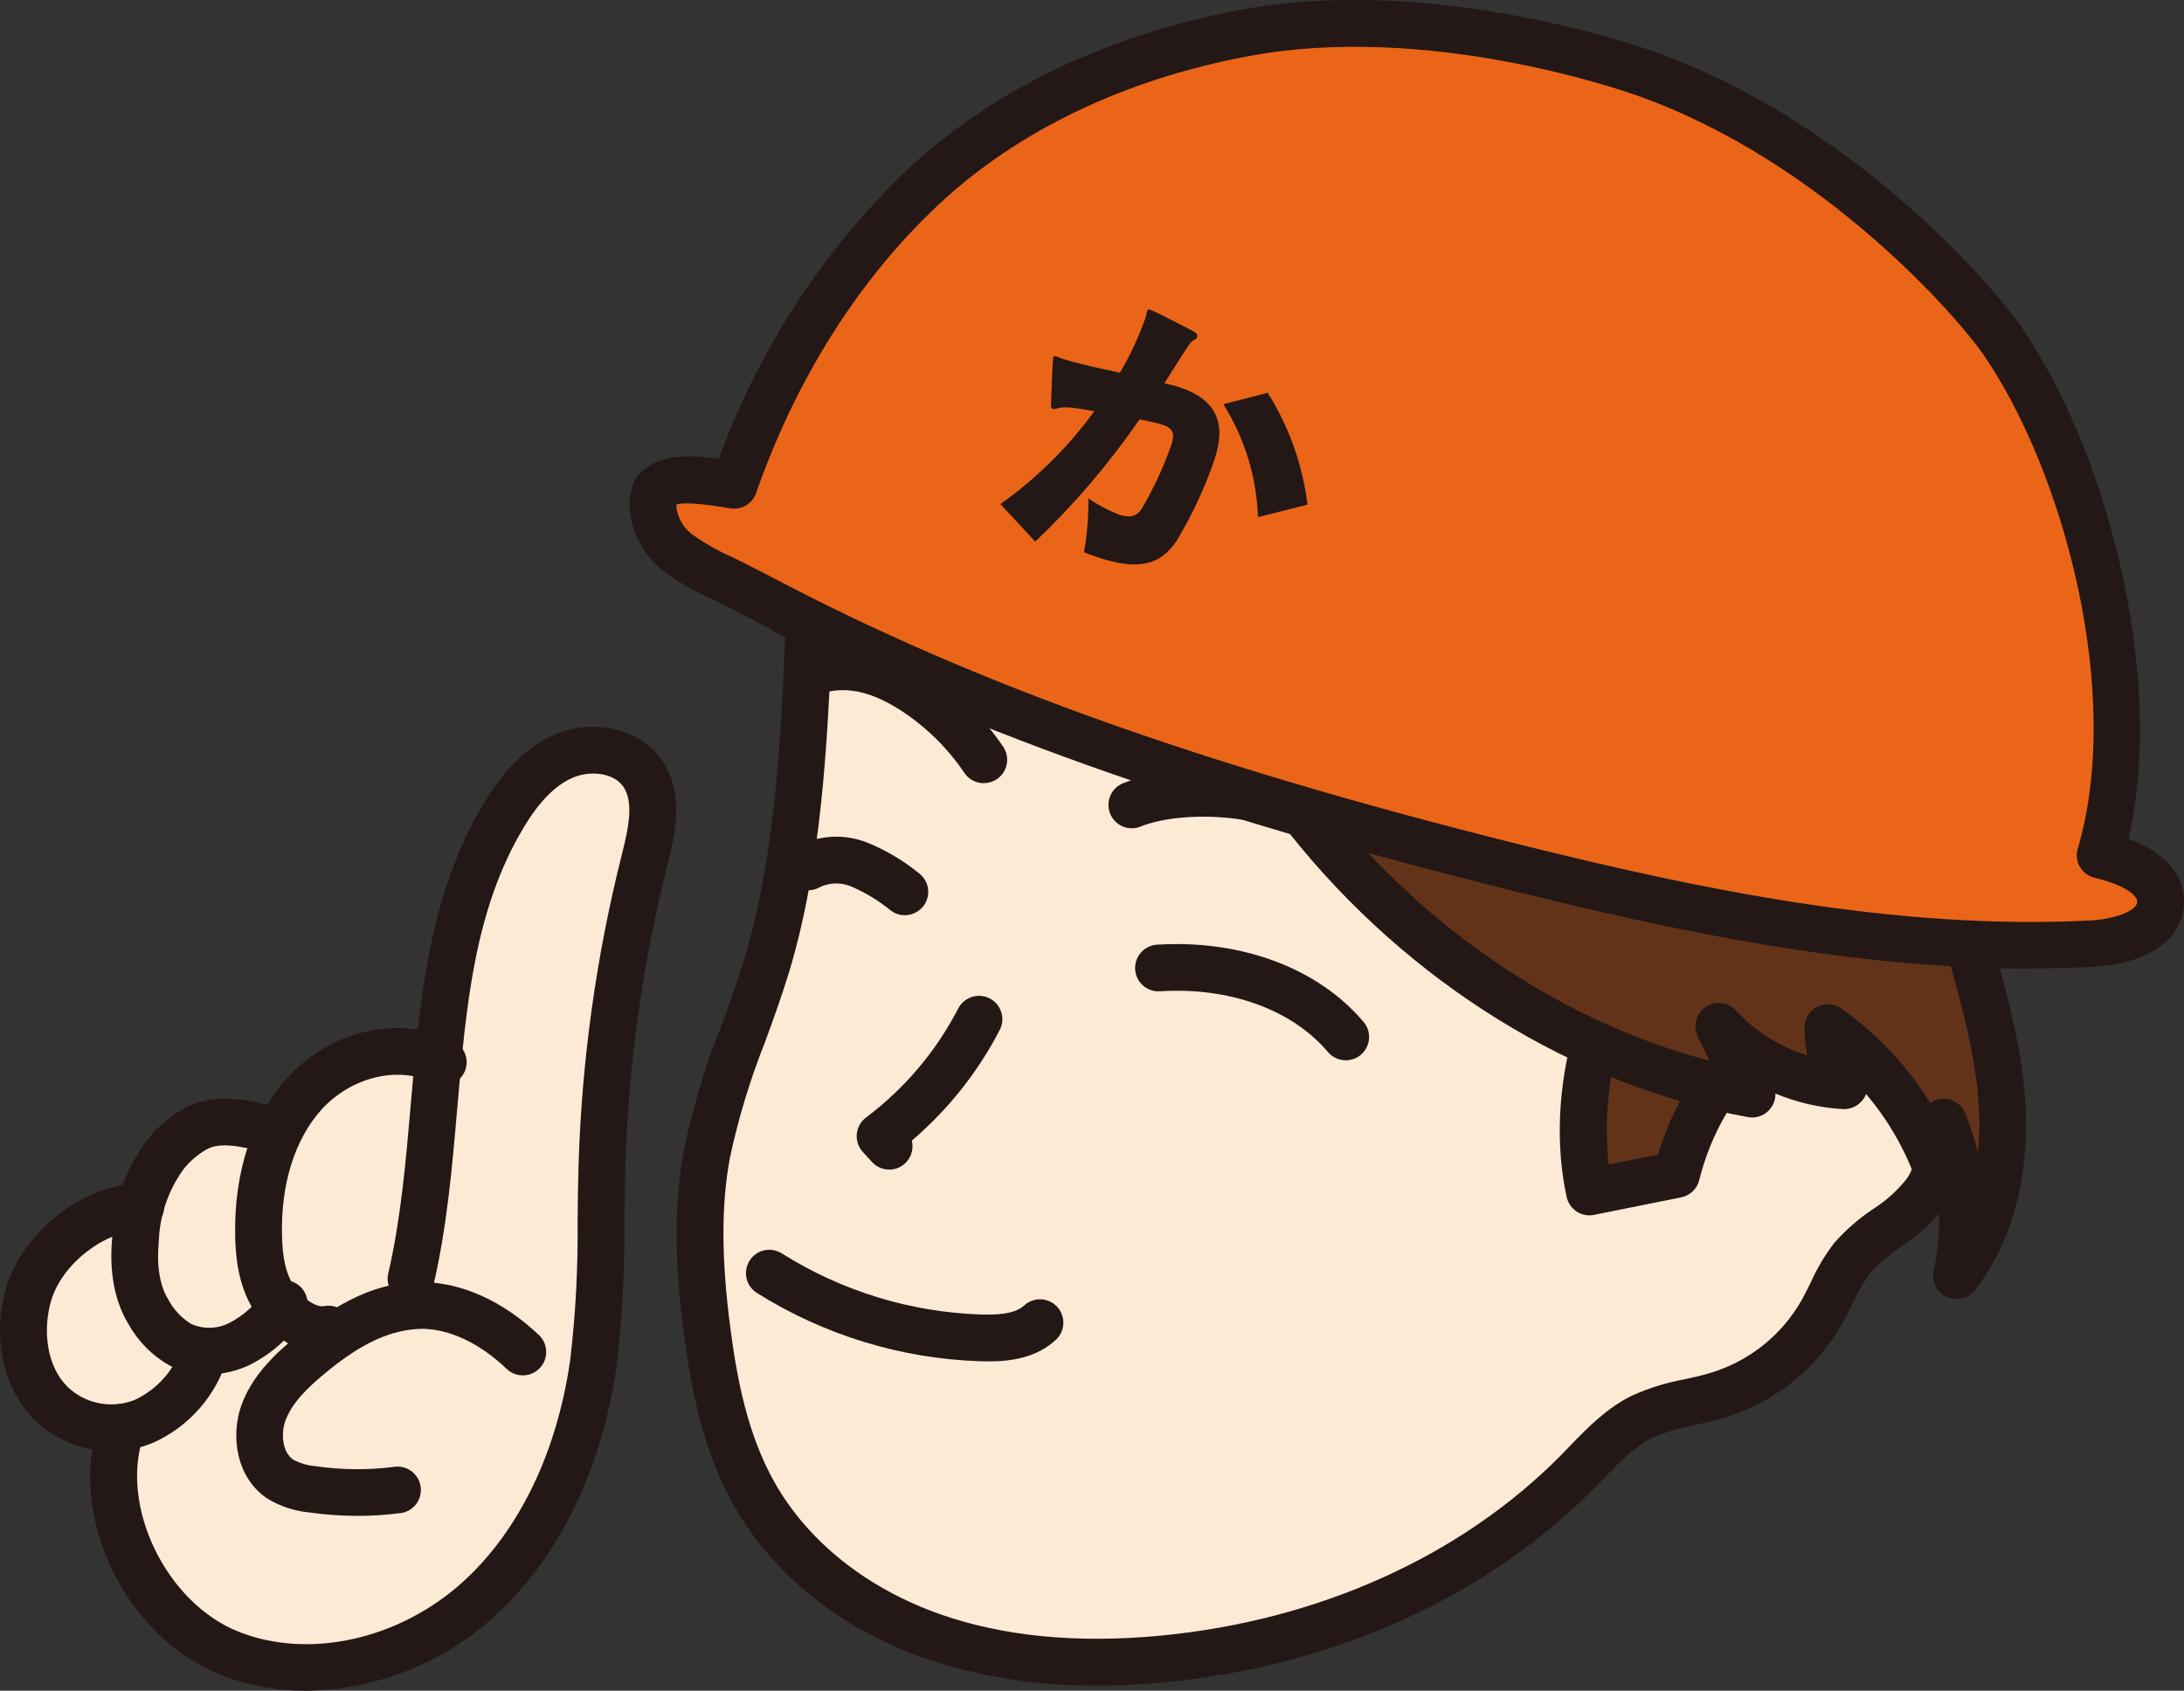
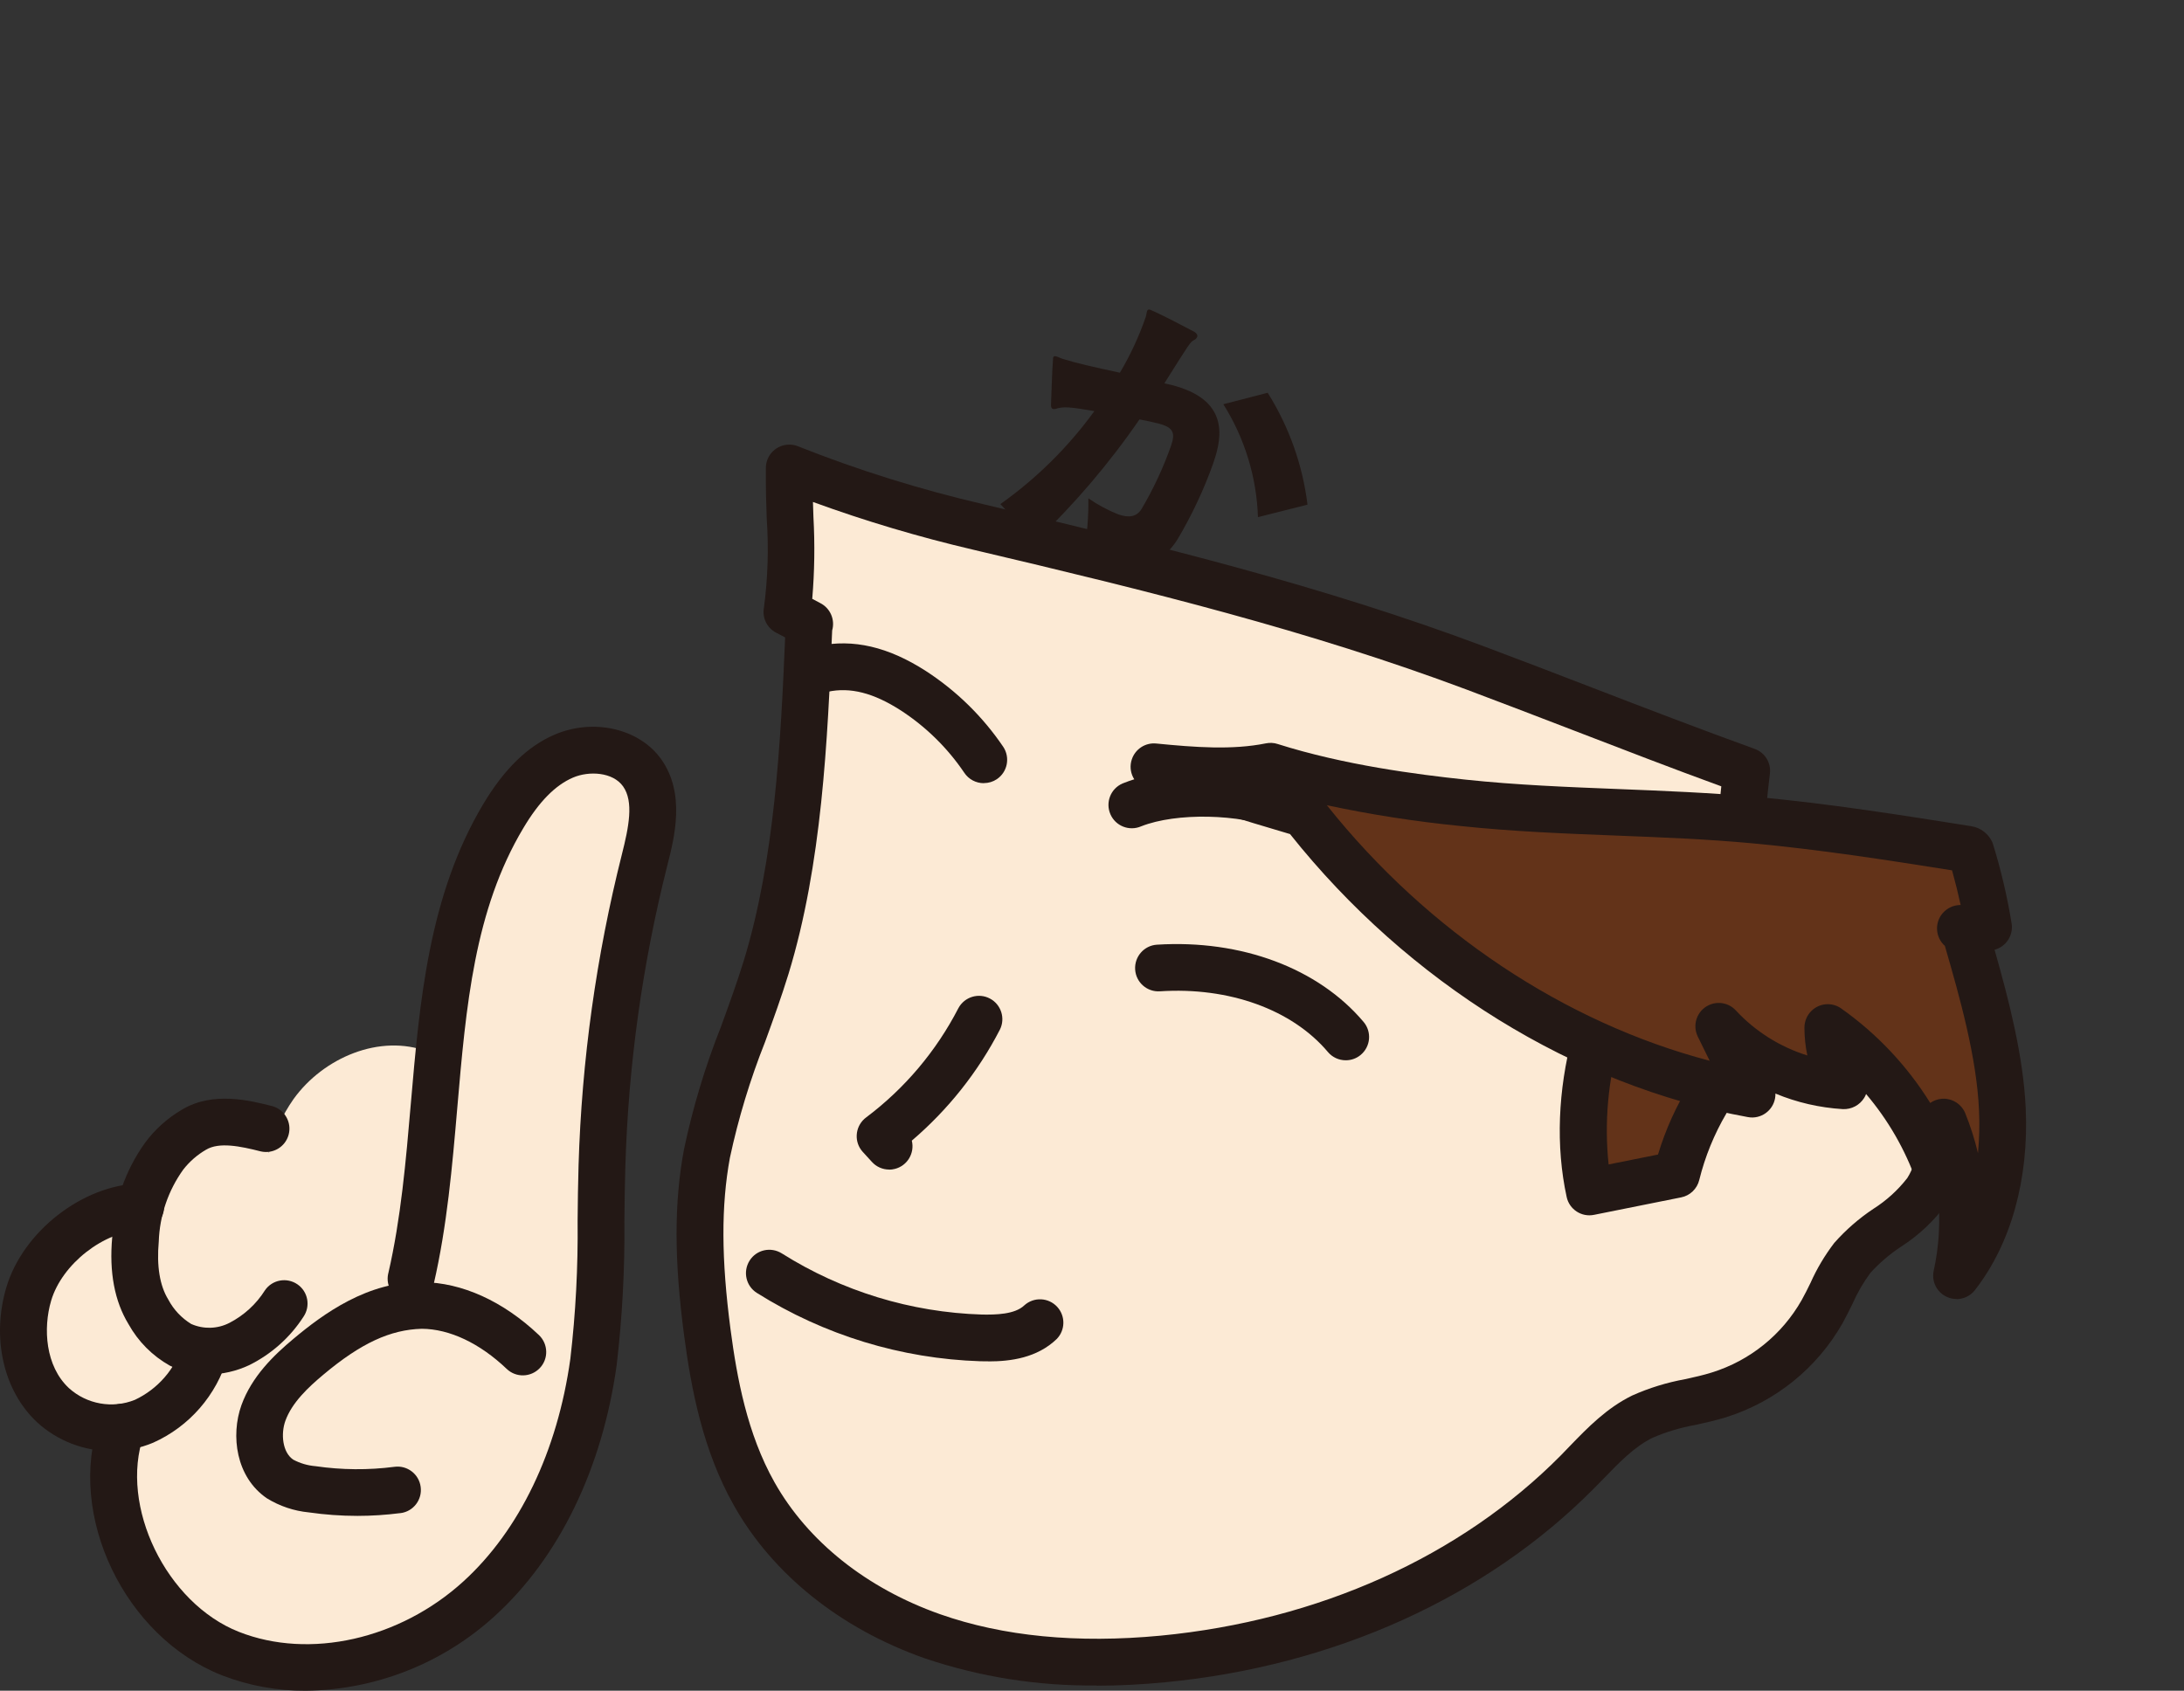
<svg xmlns="http://www.w3.org/2000/svg" id="_レイヤー_1" viewBox="0 0 276.36 213.98">
  <rect x="0" y="0" width="276.36" height="213.98" fill="#333333" stroke="none" />
  <defs>
    <style>.cls-1{fill:#231815;}.cls-1,.cls-2,.cls-3,.cls-4{stroke-width:0px;}.cls-2{fill:#eb6519;}.cls-3{fill:#fcead5;}.cls-4{fill:#633319;}</style>
  </defs>
  <g id="_グループ_56">
    <g id="_グループ_57">
      <path id="_パス_145" class="cls-4" d="M199.73,152.99l15.53-2.38,4.63-14.84-19.23-8.19-4.04,12.7,3.11,12.7Z" />
      <path id="_パス_146" class="cls-3" d="M81.27,97.81c-2.12-2.97-6.55-3.56-9.91-2.12s-5.78,4.44-7.65,7.58c-10.29,17.2-7.15,39-11.68,58.53l2.09-28.71c-6.03-2.29-13.2.76-16.97,6-1.45,2.07-2.51,4.38-3.13,6.83l-.31-3.06c-3.05-.77-6.48-1.51-9.17.12-1.46.86-2.74,1.99-3.77,3.34-1.4,1.92-2.41,4.1-2.97,6.41h0c-6.09.13-12.43,5.19-14.16,11.04-1.43,4.84-.63,10.61,3.07,14.05,2.43,2.19,5.7,3.19,8.94,2.73l-.24.12c-3.73,10.68,3.24,24.46,13.78,28.6,10.53,4.15,23.09.67,31.46-6.95s12.92-18.75,14.48-29.95c1.14-8.2.82-16.53,1.06-24.82.39-13.07,2.2-26.06,5.4-38.74.93-3.68,1.89-7.92-.32-11.02" />
      <path id="_パス_147" class="cls-1" d="M38.71,213.98c-3.63.02-7.23-.64-10.62-1.95-12.31-4.84-19.7-20.25-15.49-32.32.51-1.55,2.18-2.4,3.73-1.89,1.55.51,2.4,2.18,1.89,3.73-.01.04-.02.07-.04.11-3.12,8.93,2.86,21.25,12.06,24.87,8.93,3.52,20.34.95,28.39-6.38,7.1-6.46,11.91-16.47,13.54-28.17.68-5.8.98-11.63.92-17.47.02-2.35.05-4.69.12-7.03.4-13.29,2.24-26.49,5.49-39.38.86-3.41,1.52-6.64.14-8.58-1.29-1.81-4.3-1.98-6.33-1.11-2.24.96-4.3,3.05-6.28,6.38-6.21,10.38-7.26,22.56-8.37,35.46-.63,7.34-1.29,14.93-2.97,22.22-.35,1.59-1.92,2.6-3.52,2.25-1.59-.35-2.6-1.92-2.25-3.52,0-.02,0-.04.02-.07,1.59-6.88,2.23-14.26,2.84-21.39,1.12-12.99,2.27-26.43,9.18-37.99,2.65-4.43,5.6-7.31,9.03-8.78,4.92-2.1,10.71-.77,13.48,3.12,3.07,4.33,1.7,9.82.77,13.45-3.15,12.47-4.93,25.25-5.31,38.11-.07,2.3-.1,4.61-.12,6.92.06,6.09-.27,12.17-.98,18.22-1.82,13.08-7.29,24.34-15.42,31.73-6.54,5.98-15.05,9.35-23.92,9.46" />
      <path id="_パス_148" class="cls-1" d="M45.22,191.85c-2.05,0-4.1-.15-6.13-.44-1.88-.18-3.7-.79-5.31-1.78-3.94-2.68-4.6-7.96-3.23-11.79,1.31-3.63,4.07-6.3,6.61-8.42,3.69-3.09,9.4-7.3,16.25-7.15,5.03.03,10.27,2.41,14.79,6.7,1.18,1.13,1.23,3,.1,4.18-1.13,1.18-3,1.23-4.18.1-3.42-3.26-7.24-5.06-10.75-5.08-3.97.11-7.68,1.81-12.42,5.78-1.93,1.61-4.01,3.56-4.84,5.87-.59,1.64-.38,3.98.99,4.91.88.47,1.84.75,2.83.83,3.31.48,6.66.51,9.98.08,1.62-.22,3.11.92,3.32,2.54.22,1.62-.92,3.11-2.54,3.32-.01,0-.02,0-.04,0-1.81.23-3.62.35-5.44.35" />
-       <path id="_パス_149" class="cls-1" d="M40.75,171.26c-3.57,0-6.91-2.7-8.68-5.51-1.96-3.12-2.26-6.8-2.31-9.29-.17-8.08,2.16-15.19,6.57-20.03,5.59-6.14,14.45-8.08,21.1-4.63,1.46.74,2.04,2.52,1.3,3.97-.74,1.46-2.52,2.04-3.97,1.3-.02,0-.04-.02-.06-.03-4.22-2.19-10.24-.76-13.99,3.36-3.38,3.72-5.17,9.37-5.03,15.92.06,2.88.5,4.82,1.41,6.27,1,1.61,2.87,2.9,3.88,2.72,1.6-.33,3.16.69,3.5,2.28.33,1.6-.69,3.16-2.28,3.5-.47.1-.95.15-1.42.15" />
      <path id="_パス_150" class="cls-1" d="M26.34,173.97c-1.69.02-3.35-.37-4.86-1.14-2.19-1.23-4-3.05-5.22-5.25-1.76-2.89-2.46-6.58-2.06-10.98.2-4.32,1.65-8.48,4.17-11.99,1.25-1.69,2.83-3.1,4.65-4.17,3.93-2.36,8.62-1.16,11.43-.45,1.57.43,2.5,2.06,2.07,3.63-.42,1.54-1.98,2.46-3.53,2.1-2.59-.66-5.26-1.21-6.92-.21-1.11.64-2.09,1.5-2.88,2.51-1.91,2.66-2.99,5.83-3.1,9.11-.28,3.1.12,5.58,1.21,7.35.67,1.27,1.67,2.33,2.89,3.08,1.56.69,3.34.64,4.85-.14,1.83-.95,3.38-2.36,4.48-4.11.92-1.35,2.76-1.69,4.11-.77,1.35.92,1.69,2.76.77,4.11-1.69,2.62-4.06,4.73-6.86,6.12-1.63.77-3.41,1.17-5.21,1.18" />
      <path id="_パス_151" class="cls-1" d="M14.12,183.65c-3.49,0-6.86-1.29-9.43-3.65-4.25-3.97-5.78-10.66-3.89-17.06,2.1-7.09,9.69-13,16.94-13.16,1.59-.08,2.94,1.15,3.02,2.74,0,.05,0,.1,0,.15.04,1.63-1.26,2.99-2.89,3.03-4.7.11-10.03,4.27-11.4,8.92-1.03,3.5-.73,8.28,2.25,11.06,2.27,2.05,5.52,2.63,8.36,1.48,2.88-1.36,5.06-3.86,6.01-6.9.42-1.58,2.04-2.51,3.61-2.1,1.58.42,2.51,2.04,2.1,3.61-1.4,4.81-4.84,8.77-9.42,10.82-1.67.7-3.46,1.06-5.27,1.05" />
      <path id="_パス_152" class="cls-3" d="M241.76,128.83c-5.29-5.04-14.29-2.13-19.64,2.84-4.9,4.56-8.37,10.46-9.96,16.97-3.68.74-7.35,1.48-11.03,2.21-2.69-12.37,1.48-27.02,9.85-36.52l-.06-.02c2.71.5,5.43.94,8.15,1.34.88-6.01,1.22-12.08,1.95-18.1-11.55-4.17-22.97-8.75-34.42-13.03-20.65-7.73-41.37-12.76-62.78-17.82-8.16-1.89-16.17-4.39-23.96-7.48,0,1.15,0,2.29.03,3.45.11,4.99.51,9.96-.32,14.78.96.5,1.91,1.03,2.89,1.52l-.08-.03c-.58,14.24-1.25,29.82-5.42,43.45-2.42,7.91-6.01,15.48-7.51,23.61-1.38,7.45-.94,15.13.06,22.65.93,7.06,2.41,14.2,5.91,20.41,4.83,8.57,13.28,14.77,22.57,18.04s19.35,3.8,29.15,2.86c19.48-1.87,38.69-9.76,52.46-23.68,2.55-2.57,4.99-5.4,8.24-7,3.01-1.47,6.45-1.76,9.65-2.74,5.53-1.73,10.2-5.49,13.07-10.53,1.28-2.27,2.18-4.79,3.84-6.8,2.69-3.29,7.11-4.92,9.43-8.48,1.93-2.96,2.04-6.71,1.88-10.24-.2-4.19-.9-8.74-3.94-11.63" />
      <path id="_パス_153" class="cls-1" d="M138.77,213.31c-7.4.09-14.76-1.07-21.77-3.44-10.65-3.75-19.24-10.63-24.15-19.37-3.94-6.99-5.39-14.77-6.28-21.46-1.27-9.56-1.28-16.83-.02-23.57,1.12-5.33,2.7-10.55,4.71-15.61,1-2.76,2.01-5.52,2.87-8.32,3.9-12.77,4.66-27.57,5.22-40.87l-1.15-.6c-1.14-.6-1.76-1.86-1.54-3.12.5-3.75.62-7.54.36-11.31l-.09-2.92c-.02-1.17-.03-2.35-.02-3.52.02-1.64,1.36-2.95,3-2.93.36,0,.72.07,1.06.21,7.65,3.04,15.52,5.49,23.54,7.35,22.58,5.33,42.91,10.35,63.13,17.92,4.6,1.72,9.19,3.49,13.79,5.26,6.84,2.64,13.7,5.27,20.6,7.77,1.3.46,2.1,1.77,1.93,3.13-.31,2.51-.54,5.04-.78,7.55-.33,3.55-.67,7.1-1.18,10.63-.11.78-.52,1.48-1.16,1.94-.63.47-1.42.67-2.19.56-2.16-.32-4.33-.66-6.49-1.04-6.64,8.44-9.73,19.14-8.61,29.82l6.25-1.25c1.91-6.35,5.48-12.08,10.33-16.6,6.64-6.15,17.31-8.88,23.69-2.8,3.9,3.71,4.64,9.23,4.85,13.63.18,3.85.05,8.29-2.35,11.99-1.57,2.16-3.52,4-5.77,5.44-1.42.94-2.71,2.04-3.86,3.3-.9,1.21-1.66,2.52-2.27,3.91-.41.83-.82,1.67-1.27,2.48-3.24,5.7-8.52,9.95-14.78,11.91-1.26.39-2.55.68-3.85.96-1.85.33-3.65.87-5.38,1.61-2.3,1.12-4.22,3.11-6.26,5.22l-1.18,1.2c-13.63,13.77-32.91,22.49-54.28,24.54-2.96.28-5.85.43-8.64.43M105.3,79.8c-.58,13.93-1.29,29.61-5.52,43.45-.89,2.9-1.93,5.76-2.97,8.62-1.89,4.76-3.38,9.66-4.45,14.66-1.12,6.1-1.09,12.8.08,21.72.81,6.13,2.11,13.22,5.56,19.34,4.22,7.5,11.67,13.43,20.97,16.71,7.96,2.8,17.34,3.71,27.88,2.71,20-1.92,37.99-10.02,50.65-22.81l1.12-1.16c2.3-2.38,4.69-4.84,7.91-6.42,2.14-.96,4.39-1.65,6.7-2.07,1.14-.25,2.28-.5,3.39-.85,4.81-1.5,8.87-4.77,11.36-9.16.4-.71.76-1.44,1.12-2.18.8-1.8,1.81-3.49,3-5.05,1.46-1.65,3.13-3.11,4.97-4.33,1.64-1.04,3.08-2.35,4.27-3.88,1.48-2.29,1.54-5.57,1.4-8.49-.16-3.29-.64-7.37-3.03-9.64-3.8-3.62-11.05-1.34-15.59,2.87-4.47,4.18-7.63,9.56-9.1,15.5-.27,1.12-1.17,1.98-2.29,2.2l-11.02,2.21c-1.58.33-3.14-.69-3.47-2.27-2.8-12.88,1.29-28.39,10.22-38.76.62-1.03,1.82-1.56,3-1.32,1.68.31,3.38.6,5.08.86.3-2.45.51-4.91.74-7.37.17-1.79.34-3.58.53-5.37-6.2-2.26-12.35-4.64-18.51-7.01-4.58-1.76-9.15-3.52-13.73-5.24-19.91-7.45-40.05-12.43-62.43-17.7-6.87-1.61-13.64-3.62-20.27-6.04l.06,1.9c.19,3.45.14,6.92-.15,10.36l1.02.54c1.27.65,1.89,2.1,1.5,3.46" />
      <path id="_パス_154" class="cls-4" d="M248.57,117.59l-.5-.09c.9-.03,1.81-.05,2.71-.1.28-.02.56-.04.85-.07-.54-3.32-1.31-6.6-2.32-9.81-9.07-1.44-18.16-2.89-27.31-3.74-12.27-1.13-24.6-.89-36.86-2.19-8.25-.74-16.42-2.29-24.36-4.64-4.72.96-9.73.57-14.75.07,6.29,2.12,12.62,4.11,19,5.97h-.05c13.9,17.79,34.5,31.44,56.72,35.46-1.41-2.86-2.82-5.72-4.23-8.58,4.14,4.45,9.82,7.15,15.88,7.54-1.35-2.22-2.07-4.77-2.08-7.37,6.48,4.58,11.38,11.06,14.03,18.54-.1-2.21.11-4.43.64-6.58,2.47,6.17,3.04,12.94,1.63,19.44,4.58-5.87,6.15-13.65,5.81-21.09s-2.74-15.61-4.82-22.76" />
      <path id="_パス_155" class="cls-1" d="M247.57,164.4c-1.63,0-2.96-1.33-2.95-2.96,0-.21.02-.42.07-.63.67-3.04.85-6.16.56-9.26-1.23-.03-2.32-.82-2.73-1.98-1.43-4.06-3.6-7.83-6.39-11.11-.06.17-.14.33-.24.49-.58.93-1.61,1.47-2.71,1.42-2.93-.18-5.81-.84-8.52-1.97.04,1.63-1.24,2.98-2.87,3.03-.2,0-.41-.01-.61-.05-21.9-3.96-42.96-16.99-57.94-35.82-6.2-1.82-12.3-3.74-18.16-5.72-1.55-.52-2.38-2.19-1.86-3.74.44-1.31,1.72-2.14,3.1-2,4.88.48,9.6.84,13.86-.02.49-.1,1.01-.08,1.49.08,8.42,2.67,17.6,3.85,23.78,4.51,6.38.68,12.95.94,19.29,1.19,5.74.23,11.67.46,17.53,1,9.13.84,18.28,2.29,27.15,3.7,1.21.18,2.24.98,2.72,2.11,1.04,3.34,1.85,6.76,2.41,10.22.23,1.49-.7,2.92-2.16,3.31,1.83,6.44,3.63,13.42,3.94,20.03.42,9.02-1.87,17.21-6.43,23.05-.56.72-1.42,1.13-2.33,1.14M245.94,139.05c1.2,0,2.29.73,2.74,1.84.66,1.64,1.2,3.33,1.61,5.05.17-1.81.22-3.64.13-5.46-.3-6.65-2.38-14.09-4.32-20.77-1.22-1.09-1.33-2.96-.24-4.18.54-.6,1.3-.96,2.1-.99h.14c-.31-1.42-.67-2.88-1.09-4.39-8.5-1.35-16.95-2.65-25.28-3.42-5.7-.53-11.56-.76-17.22-.98-6.44-.25-13.11-.51-19.69-1.21-5.69-.56-11.34-1.44-16.92-2.63,12.74,16,30.1,27.53,48.44,32.34l-1.51-3.07c-.71-1.47-.11-3.23,1.36-3.95,1.17-.57,2.58-.31,3.46.65,2.47,2.66,5.59,4.62,9.05,5.7-.25-1.16-.37-2.33-.37-3.52,0-1.63,1.31-2.96,2.94-2.97.61,0,1.21.18,1.71.54,4.52,3.19,8.35,7.26,11.27,11.96.44-.31.95-.49,1.48-.53.07,0,.14,0,.21,0" />
      <path id="_パス_156" class="cls-1" d="M170.29,134.19c-.87,0-1.7-.38-2.26-1.05-4.53-5.37-12.5-8.25-21.25-7.68-1.63.11-3.04-1.13-3.14-2.76s1.13-3.04,2.76-3.14c10.66-.67,20.41,2.97,26.15,9.78,1.05,1.25.89,3.11-.36,4.16-.53.45-1.2.69-1.9.69" />
-       <path id="_パス_157" class="cls-1" d="M114.5,115.83c-.63,0-1.25-.2-1.76-.58-1.51-1.23-3.17-2.25-4.96-3.03-1.27-.56-2.72-.55-3.98.03-1.4.84-3.22.39-4.06-1.01-.84-1.4-.39-3.22,1.01-4.06.03-.02.06-.03.09-.05,2.77-1.47,6.05-1.64,8.96-.47,2.33.96,4.51,2.25,6.46,3.84,1.31.97,1.59,2.82.62,4.13-.56.75-1.44,1.2-2.38,1.2" />
      <path id="_パス_158" class="cls-1" d="M162.85,105.14c-.37,0-.74-.07-1.08-.21-4.97-1.95-12.92-2.11-17.37-.35-1.5.65-3.24-.03-3.89-1.53-.65-1.5.03-3.24,1.53-3.89.06-.03.13-.05.2-.08,6.5-2.55,16.14-1.82,21.7.36,1.52.6,2.26,2.32,1.65,3.84-.45,1.12-1.53,1.86-2.73,1.86" />
      <path id="_パス_159" class="cls-1" d="M124.49,99.12c-.99,0-1.92-.49-2.47-1.32-2.13-3.15-4.86-5.83-8.05-7.9-3.44-2.21-6.38-2.96-9.22-2.35-1.6.34-3.17-.68-3.51-2.28-.34-1.6.68-3.17,2.28-3.51,4.43-.94,8.89.1,13.65,3.17,3.87,2.51,7.19,5.77,9.78,9.59.9,1.36.54,3.19-.82,4.1-.48.32-1.05.49-1.63.49" />
      <path id="_パス_160" class="cls-1" d="M112.52,148.02c-.84,0-1.63-.35-2.19-.97l-1.16-1.27c-1.1-1.21-1-3.08.21-4.18.07-.06.14-.12.21-.17,4.89-3.67,8.88-8.4,11.68-13.83.77-1.44,2.56-1.99,4-1.22,1.41.75,1.97,2.49,1.26,3.92-2.77,5.37-6.56,10.14-11.15,14.06.39,1.58-.57,3.19-2.16,3.58-.23.06-.47.09-.71.09" />
      <path id="_パス_161" class="cls-1" d="M125.06,172.29c-.34,0-.68,0-1-.01-10.03-.32-19.79-3.31-28.29-8.65-1.38-.87-1.79-2.69-.92-4.08s2.69-1.79,4.08-.92h0c7.6,4.79,16.34,7.46,25.32,7.74,1.73.03,4.16-.01,5.36-1.16,1.21-1.1,3.08-1.01,4.18.2,1.05,1.16,1.02,2.94-.08,4.06-2.48,2.38-5.79,2.83-8.64,2.83" />
-       <path id="_パス_162" class="cls-2" d="M85.52,69.77c2.02,1.73,4.95,2.83,11.24,6.13,29.57,15.56,61.94,25.62,94.59,33.78,23.94,5.98,48.51,11.02,73.22,9.76,3.81-.2,8.72-1.57,8.83-5.23.1-3.43-4.17-5.18-7.64-6.01,5.85-19.79-1.32-48.99-12.32-65.01-3.92-5.71-21.52-25.47-45.17-33.88-7.96-2.83-30.25-8.97-50.71-5.16-15.2,2.84-29.73,9.2-40.8,19.56s-18.93,23.62-23.84,37.68c-3.33-.52-8.1-1.52-9.98.79-.96,2.57.48,5.86,2.6,7.58" />
-       <path id="_パス_163" class="cls-1" d="M256.91,122.59c-22.68,0-45.18-4.78-66.28-10.05-40.28-10.06-69.65-20.55-95.25-34.03-2.06-1.08-3.77-1.93-5.18-2.64-2.33-1.01-4.54-2.3-6.56-3.84-2.81-2.3-4.98-6.88-3.48-10.89.11-.3.27-.58.47-.83,2.43-3,6.72-2.76,10.33-2.23,5.02-13.84,13.15-26.34,23.78-36.54,10.84-10.16,25.46-17.18,42.27-20.3,23.84-4.43,49.41,4.27,52.24,5.27,24.4,8.68,42.28,28.68,46.62,35,10.5,15.29,18.26,43.71,13.47,64.66,6.17,2.28,7.08,5.95,7.02,8.1-.14,4.64-4.59,7.74-11.63,8.1-2.61.13-5.21.2-7.81.2M85.57,63.83c.06,1.42.72,2.74,1.82,3.65l.05.05c1.68,1.21,3.49,2.24,5.39,3.06,1.45.72,3.19,1.59,5.3,2.7,25.16,13.24,54.13,23.58,93.93,33.53,23.08,5.76,47.82,10.91,72.36,9.68,3.23-.16,5.99-1.25,6.02-2.36.02-.85-1.64-2.16-5.37-3.04-1.59-.37-2.57-1.95-2.2-3.54.01-.06.03-.11.05-.17,5.76-19.49-1.71-47.62-11.93-62.49-3.3-4.81-20.41-24.49-43.73-32.77-2.68-.96-26.84-9.2-49.18-5.04-15.71,2.92-29.3,9.43-39.32,18.81-10.05,9.41-18.03,22.03-23.08,36.49-.46,1.35-1.83,2.18-3.24,1.95l-.84-.13c-1.25-.21-4.79-.77-6.03-.35" />
      <path id="_パス_164" class="cls-1" d="M126.6,63.79c4.57-3.25,8.59-7.22,11.88-11.76-3.2-.56-3.83-.55-4.69-.35-.17.08-.37.11-.56.08-.16-.05-.24-.21-.24-.48.07-1.48.13-4.41.26-5.83-.01-.07,0-.14.02-.21.07-.2.24-.18.44-.12s.46.2.7.28c1.92.6,3.72.99,7.3,1.77,1.32-2.22,2.41-4.57,3.26-7.02.1-.27.11-.58.18-.77.03-.14.16-.23.3-.2.02,0,.04.01.06.02l.08.02c1.5.64,4.31,2.13,5.47,2.74.41.23.5.48.43.68-.08.18-.22.32-.4.4-.49.27-.5.31-3.75,5.47.15.05.33.07.49.12.55.11,1.09.27,1.61.45,6.41,2.17,4.94,7.02,4.07,9.59-1.2,3.36-2.72,6.59-4.55,9.66-2.07,3.23-4.95,3.93-10.18,2.16-.51-.18-1.07-.37-1.61-.59.4-2.25.58-4.54.55-6.83,1.19.82,2.47,1.51,3.81,2.04,1.31.44,2.27.33,2.92-.69,1.5-2.54,2.75-5.22,3.73-8l.05-.16c.46-1.34.21-2.05-1.05-2.48l-.4-.13c-.94-.23-1.76-.42-2.59-.57-3.85,5.6-8.27,10.78-13.19,15.47l-4.43-4.77ZM159.18,65.44c-.17-5.06-1.68-9.99-4.38-14.28l5.61-1.45c2.7,4.29,4.42,9.13,5.04,14.16l-6.27,1.58Z" />
    </g>
  </g>
</svg>